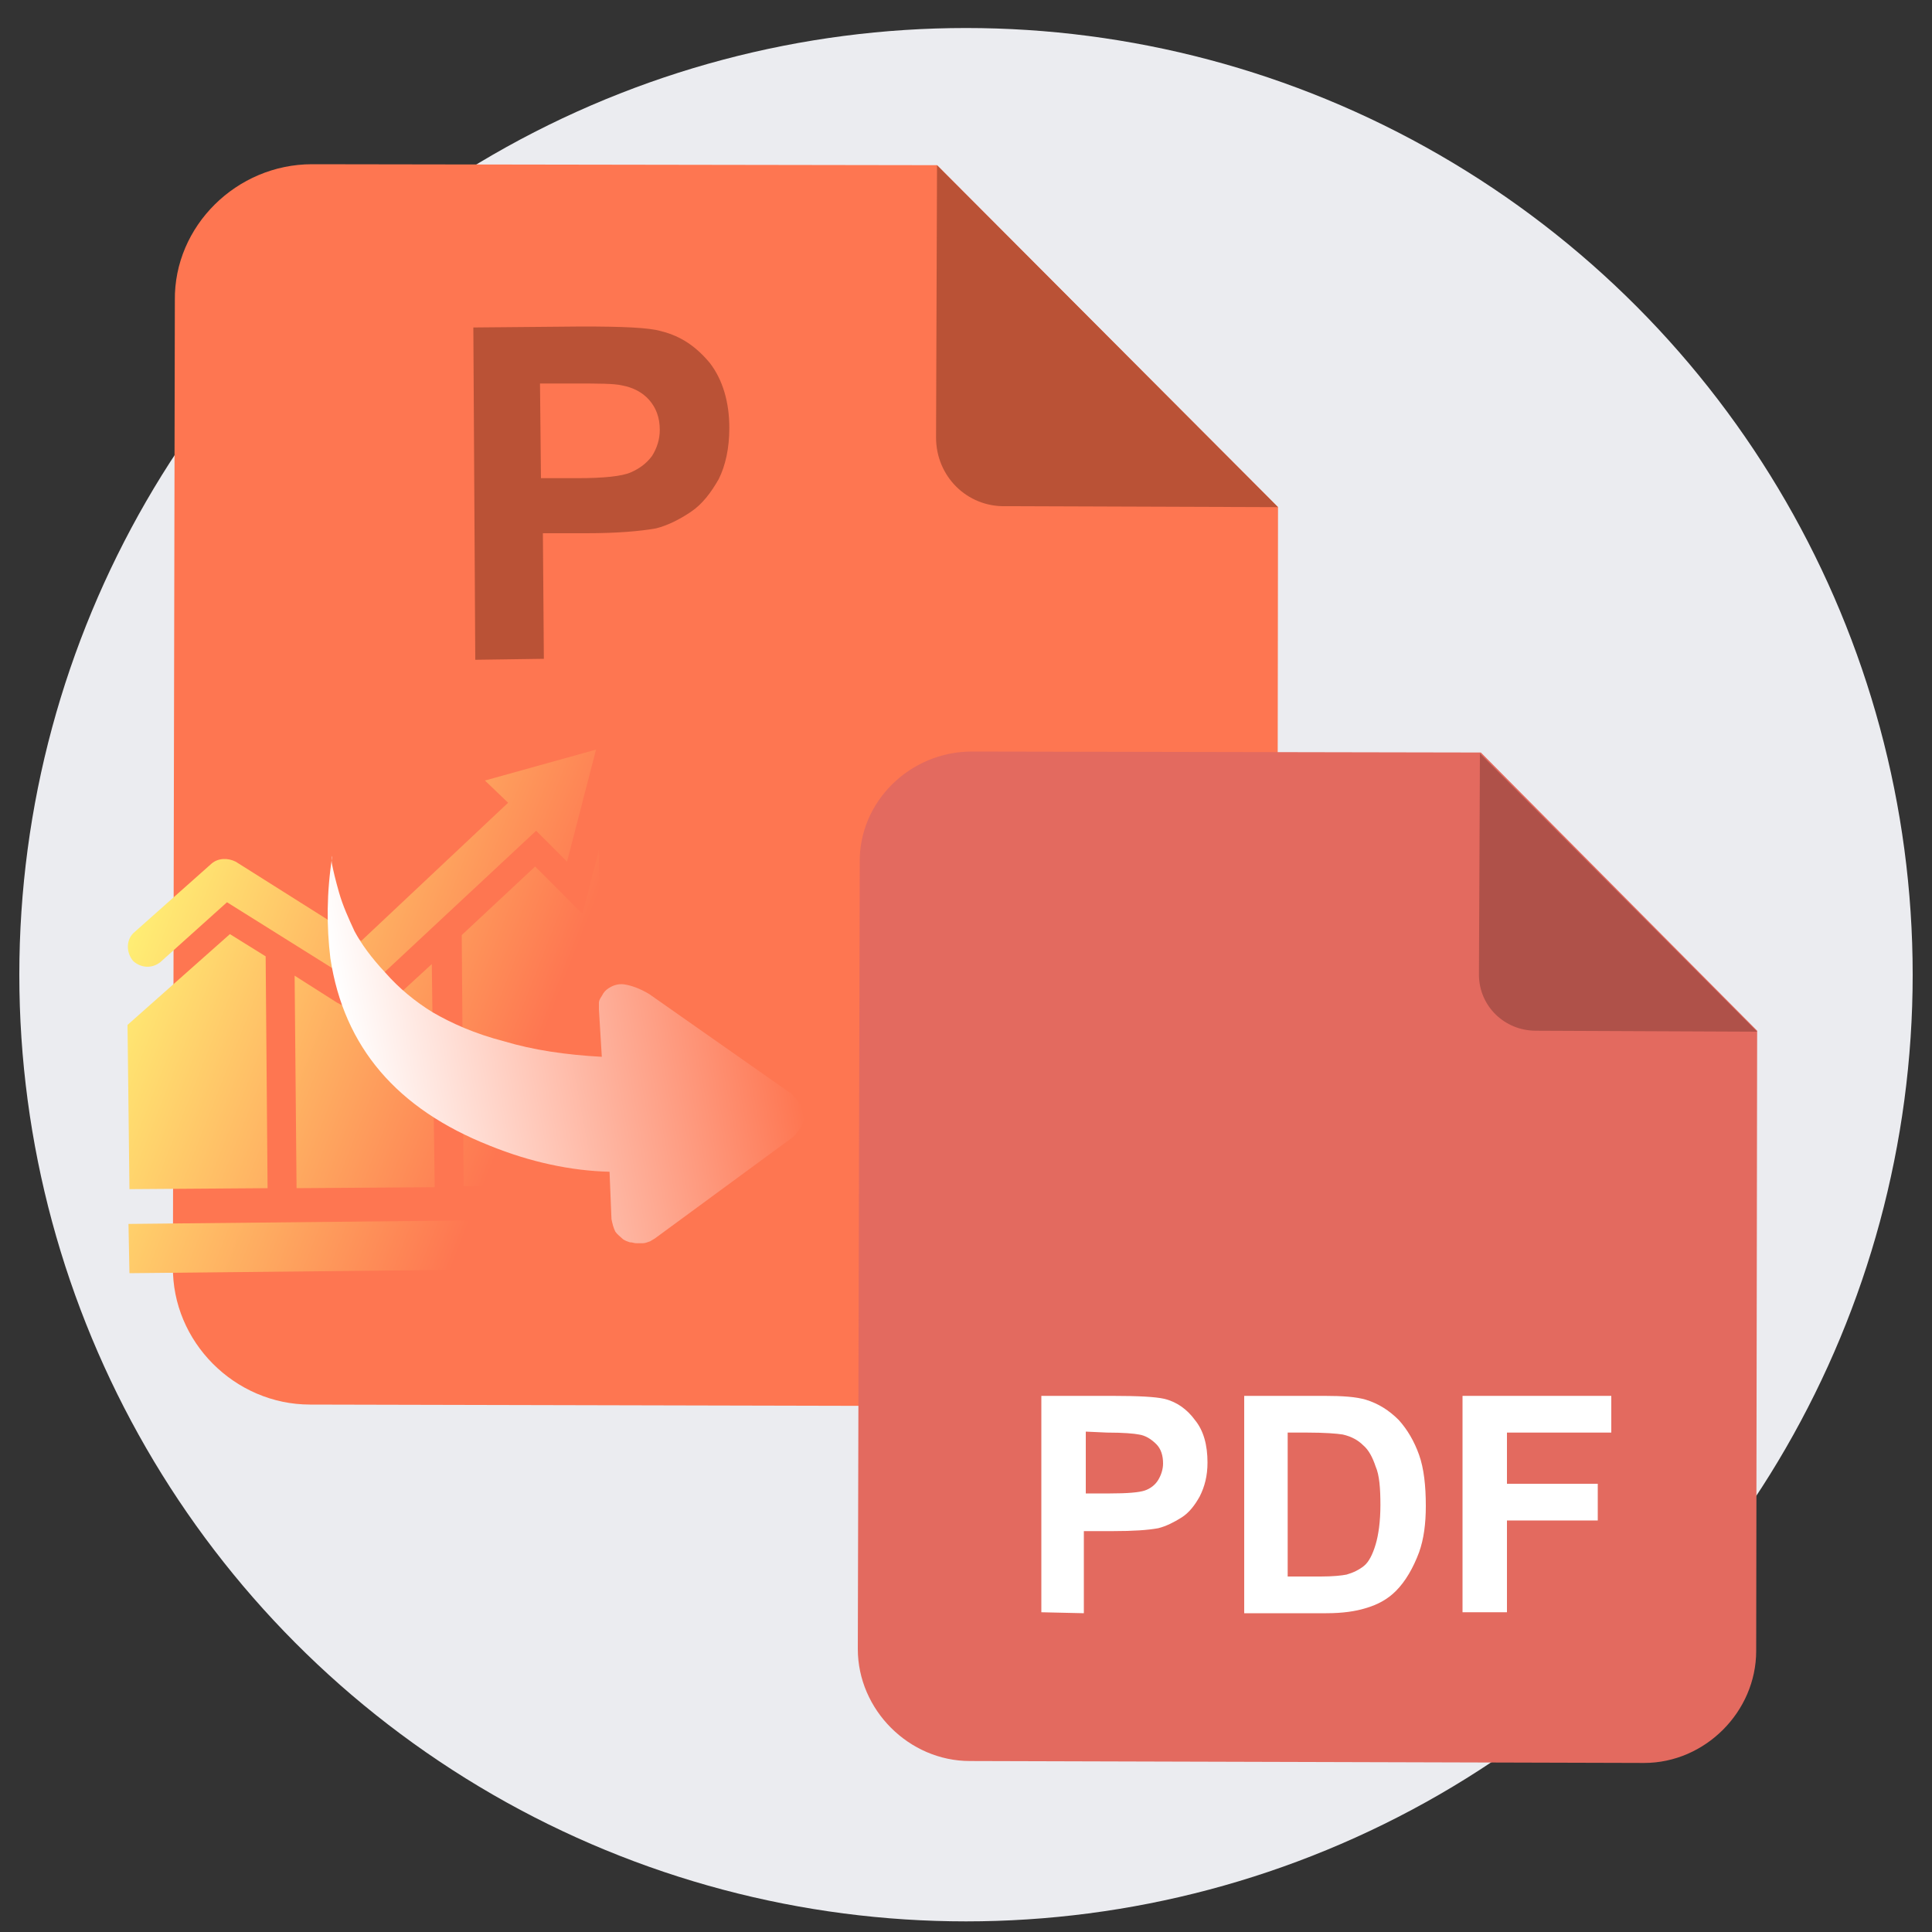
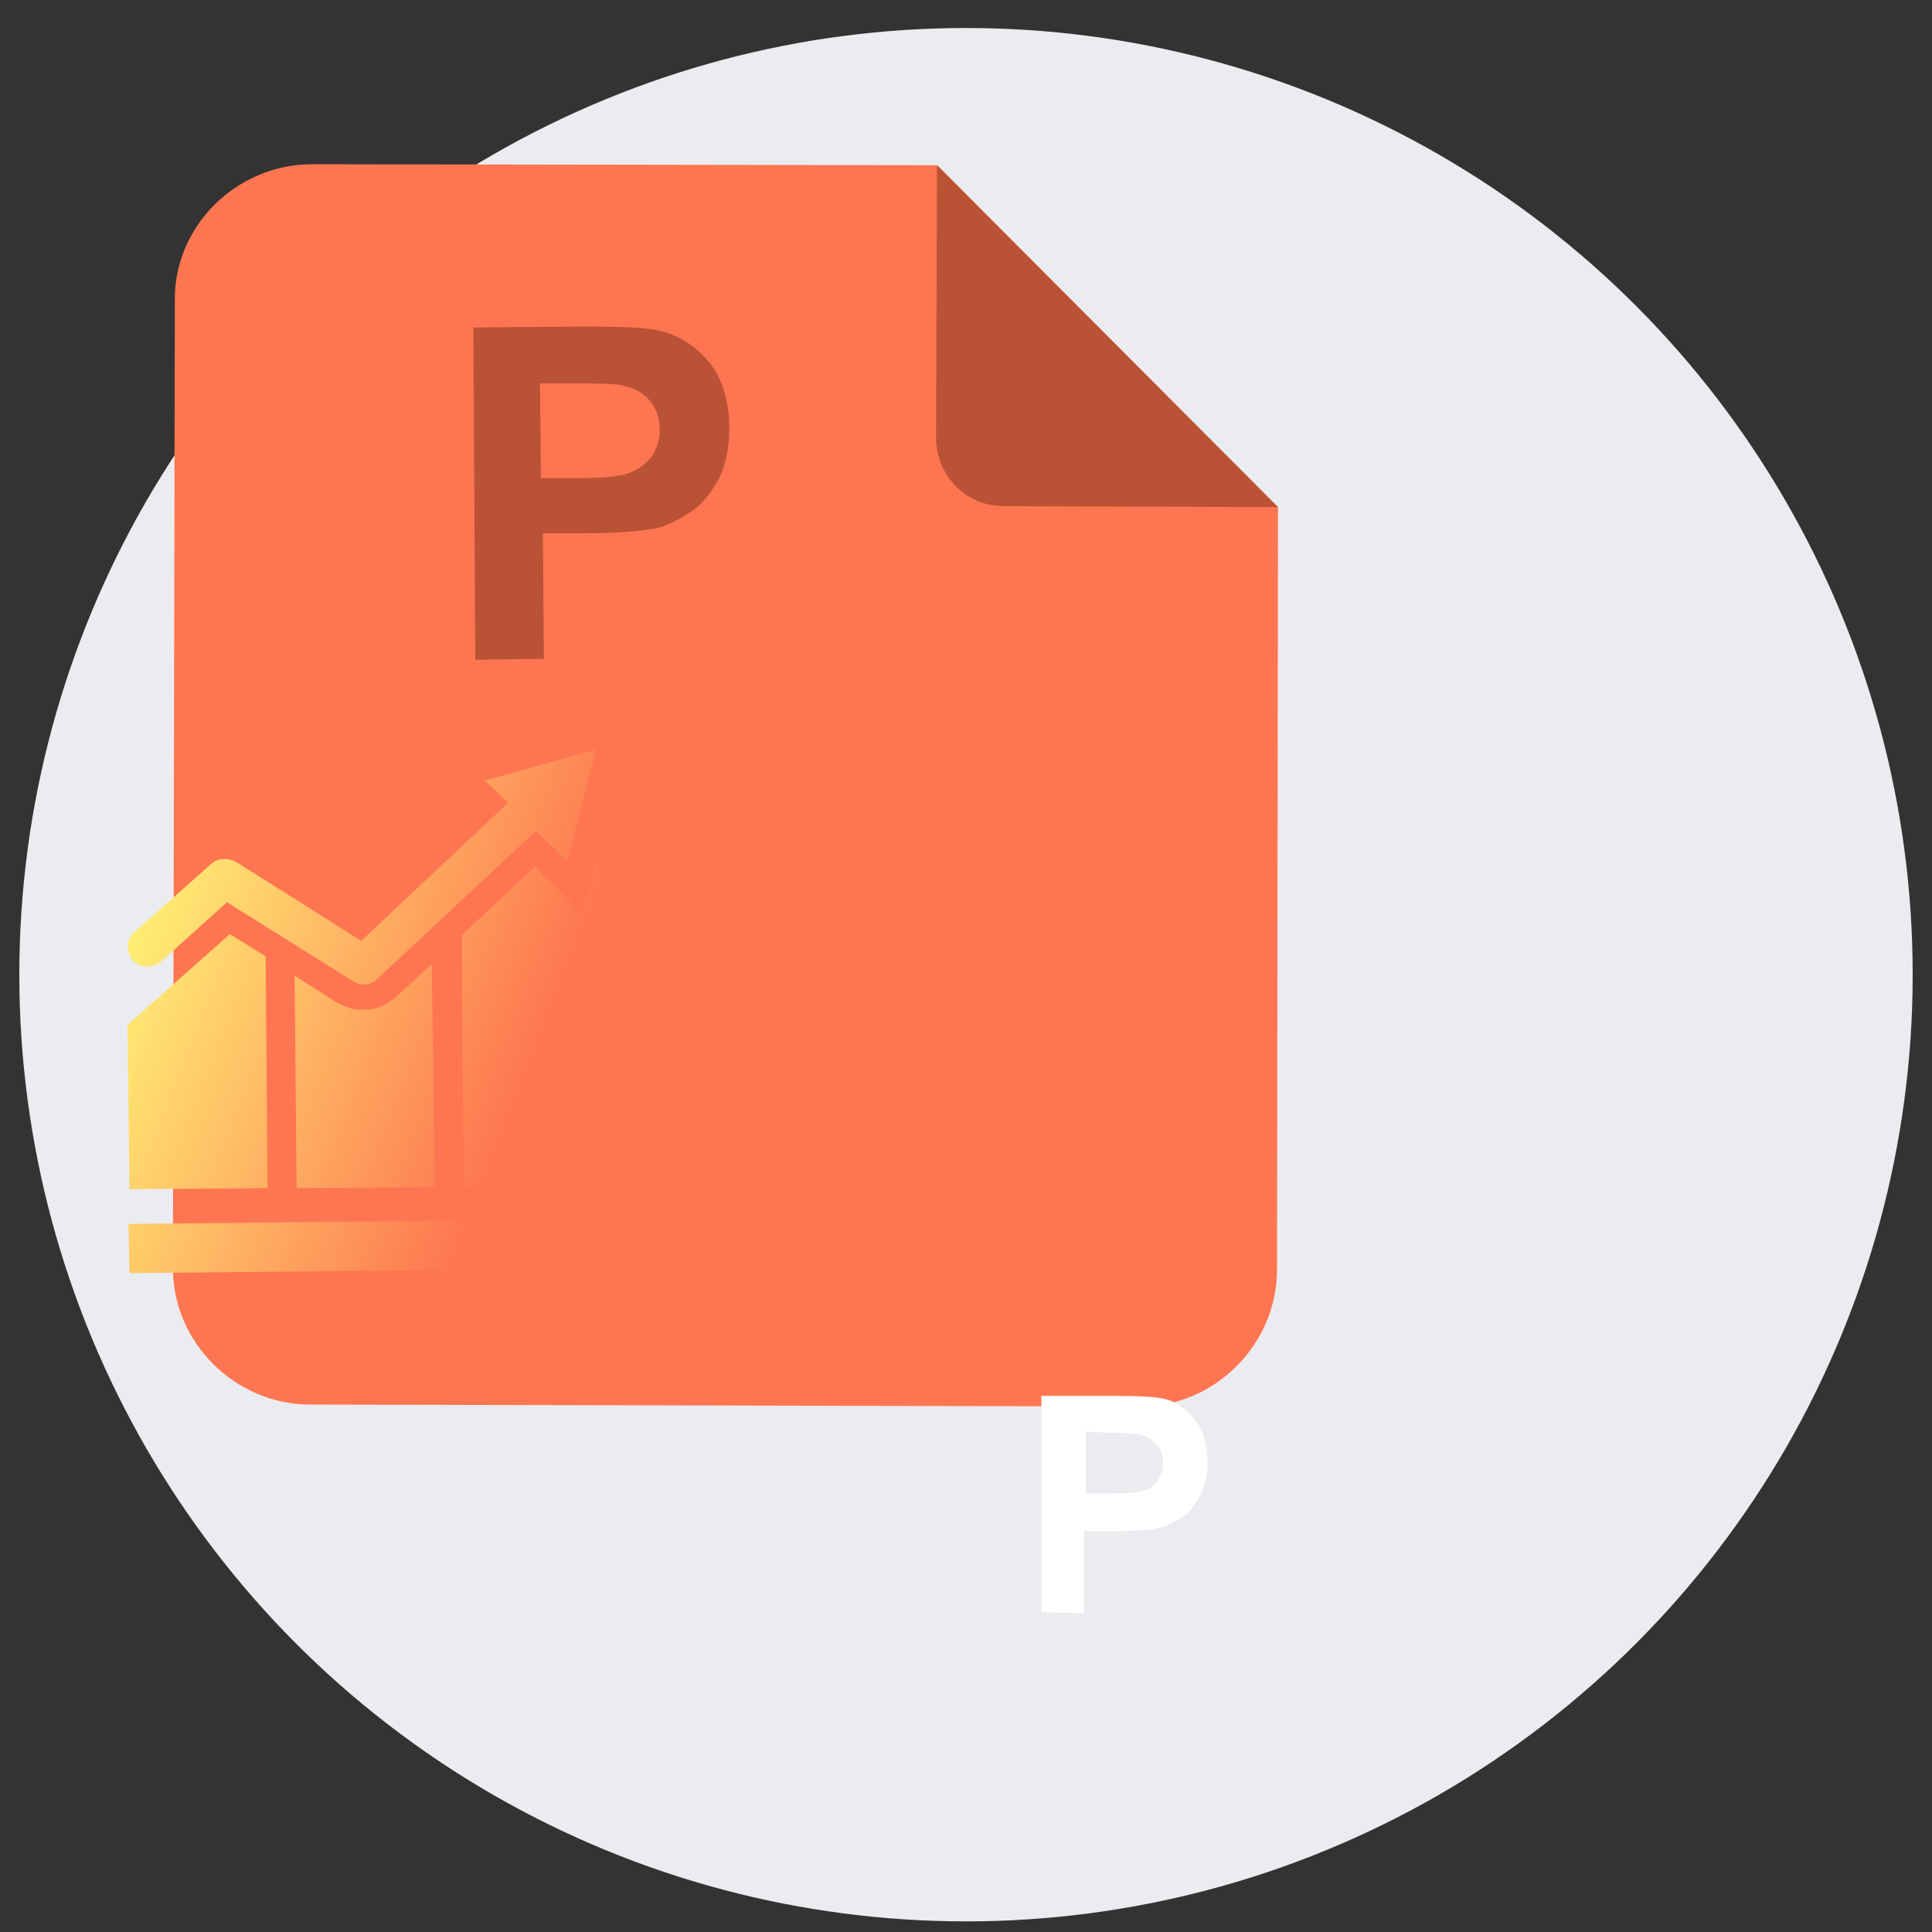
<svg xmlns="http://www.w3.org/2000/svg" version="1.1" id="layer_1" x="0px" y="0px" viewBox="0 0 200 200" style="enable-background:new 0 0 200 200;" xml:space="preserve">
  <rect x="0" y="0" width="200" height="200" fill="#333333" stroke="none" />
  <style type="text/css">
	.st0{fill:#EBECF0;}
	.st1{fill:#FE7651;}
	.st2{fill:#BA5236;}
	.st3{fill:#E36A5F;}
	.st4{fill:#AF5149;}
	.st5{enable-background:new    ;}
	.st6{fill:#FFFFFF;}
	.st7{fill:url(#SVGID_1_);}
	.st8{fill:url(#SVGID_2_);}
</style>
  <circle class="st0" cx="100" cy="100.9" r="98" />
  <path class="st1" d="M132.3,52.5l-0.1,78.9c0,7.8-6.5,14.3-14.3,14.2l-85.8-0.2c-7.8,0-14.3-6.5-14.2-14.3l0.2-100  C18,23.4,24.5,17,32.3,17L97,17.1L132.3,52.5L132.3,52.5z" />
  <path class="st2" d="M96.9,45.3L97,17.1l35.3,35.4l-28.2-0.1C100.1,52.5,96.9,49.3,96.9,45.3" />
  <g>
-     <path class="st3" d="M181.9,106.7l-0.1,64.2c0,6.3-5.3,11.6-11.6,11.6l-69.8-0.2c-6.3,0-11.6-5.3-11.6-11.6L89,89.3   c-0.1-6.3,5.2-11.5,11.6-11.5l52.7,0.1L181.9,106.7L181.9,106.7z" />
-     <path class="st4" d="M153.1,100.9l0.1-22.9l28.7,28.8l-22.9-0.1C155.7,106.7,153.1,104.1,153.1,100.9" />
    <g class="st5">
      <path class="st6" d="M107.8,166.9l0-22.4l7.3,0c2.8,0,4.5,0.1,5.4,0.3c1.3,0.3,2.4,1.1,3.2,2.2c0.9,1.1,1.3,2.6,1.3,4.4    c0,1.4-0.3,2.5-0.8,3.5c-0.5,0.9-1.1,1.7-1.9,2.2c-0.8,0.5-1.6,0.9-2.4,1.1c-1.1,0.2-2.6,0.3-4.7,0.3l-3,0l0,8.5L107.8,166.9z     M112.4,148.2l0,6.4l2.5,0c1.8,0,3-0.1,3.6-0.3c0.6-0.2,1.1-0.6,1.4-1.1s0.5-1.1,0.5-1.7c0-0.8-0.2-1.5-0.7-2s-1.1-0.9-1.8-1    c-0.5-0.1-1.6-0.2-3.3-0.2L112.4,148.2z" />
-       <path class="st6" d="M128.8,144.5l8.3,0c1.9,0,3.3,0.1,4.3,0.4c1.3,0.4,2.4,1.1,3.4,2.1c0.9,1,1.6,2.2,2.1,3.6    c0.5,1.4,0.7,3.2,0.7,5.3c0,1.8-0.2,3.4-0.7,4.8c-0.6,1.6-1.4,3-2.4,4c-0.8,0.8-1.8,1.4-3.2,1.8c-1,0.3-2.3,0.5-4,0.5l-8.5,0    L128.8,144.5z M133.3,148.3l0,14.9l3.4,0c1.3,0,2.2-0.1,2.7-0.2c0.7-0.2,1.3-0.5,1.8-0.9s0.9-1.2,1.2-2.2c0.3-1,0.5-2.4,0.5-4.1    c0-1.7-0.1-3.1-0.5-4c-0.3-0.9-0.7-1.7-1.3-2.2c-0.5-0.5-1.2-0.9-2.1-1.1c-0.6-0.1-1.9-0.2-3.7-0.2L133.3,148.3z" />
-       <path class="st6" d="M151.4,166.9l0-22.4l15.4,0l0,3.8l-10.8,0l0,5.3l9.4,0l0,3.8l-9.4,0l0,9.5L151.4,166.9z" />
    </g>
  </g>
  <g class="st5">
    <path class="st2" d="M49.2,68.3L49,33.9l11.2-0.1c4.2,0,7,0.1,8.3,0.5c2,0.5,3.6,1.6,5,3.3c1.3,1.7,2,4,2,6.7   c0,2.1-0.4,3.9-1.1,5.3c-0.8,1.4-1.7,2.6-2.9,3.4c-1.2,0.8-2.4,1.4-3.6,1.7c-1.7,0.3-4.1,0.5-7.2,0.5h-4.5l0.1,13L49.2,68.3z    M55.9,39.7l0.1,9.8h3.8c2.7,0,4.6-0.2,5.5-0.6c0.9-0.4,1.6-0.9,2.2-1.7c0.5-0.8,0.8-1.7,0.8-2.7c0-1.3-0.4-2.3-1.1-3.1   s-1.7-1.3-2.8-1.5c-0.8-0.2-2.5-0.2-5-0.2H55.9z" />
  </g>
  <linearGradient id="SVGID_1_" gradientUnits="userSpaceOnUse" x1="-32.107" y1="100.128" x2="25.979" y2="100.128" gradientTransform="matrix(0.931 0.366 -0.366 0.931 80.613 14.041)">
    <stop offset="0" style="stop-color:#FFEE74" />
    <stop offset="0.749" style="stop-color:#FE7651" />
  </linearGradient>
  <path class="st7" d="M16.6,99.6l6.9-6.2l13.1,8.2c0.8,0.5,1.8,0.4,2.5-0.3L55.5,86l3.2,3.2l3-11.6l-11.5,3.2l2.4,2.3L37.4,97.4  l-13-8.2c-0.8-0.4-1.8-0.4-2.5,0.2l-8.1,7.2c-0.8,0.8-0.7,2.1,0,2.9C14.6,100.2,15.7,100.3,16.6,99.6L16.6,99.6z M13.4,131.8l49-0.5  l-0.1-5.1l-49,0.5L13.4,131.8z M27.5,99l-3.7-2.3l-10.6,9.4l0.2,17l14.3-0.1L27.5,99L27.5,99z M34.9,103.8l-4.4-2.8l0.2,22l14.3-0.1  l-0.3-23.1l-3.7,3.4c-1,0.9-2.2,1.4-3.5,1.3C36.8,104.6,35.8,104.3,34.9,103.8z M60.3,94.6l-4.9-4.9l-7.6,7.1l0.2,26l14.3-0.1L62,88  L60.3,94.6z" />
  <linearGradient id="SVGID_2_" gradientUnits="userSpaceOnUse" x1="96.818" y1="398.322" x2="142.088" y2="398.322" gradientTransform="matrix(0.983 -0.182 -0.182 -0.983 13.826 520.583)">
    <stop offset="0" style="stop-color:#FFFFFF" />
    <stop offset="1" style="stop-color:#FE7651" />
  </linearGradient>
-   <path class="st8" d="M34.4,89.6c0.1,0.5,0.3,1.4,0.7,2.8s1,2.7,1.6,4c0.7,1.3,1.7,2.7,3.2,4.3c1.4,1.6,3.1,3,4.9,4.1  c1.9,1.1,4.3,2.2,7.4,3c3,0.9,6.4,1.4,10.1,1.6l-0.3-4.9c0-0.1,0-0.5,0-0.7s0.1-0.4,0.3-0.7c0.2-0.4,0.4-0.6,0.7-0.8  c0.3-0.2,0.9-0.5,1.6-0.4c0.7,0.1,1.6,0.4,2.6,1L81.6,113c0,0,0.1,0.1,0.2,0.1l0.4,0.4c0.2,0.2,0.3,0.4,0.5,0.6  c0.1,0.2,0.3,0.4,0.4,0.8c0.1,0.3,0.2,0.6,0.1,0.9c0,0.3-0.1,0.6-0.3,0.9c-0.2,0.3-0.5,0.7-0.8,1l-14.3,10.5l-0.5,0.3  c-0.3,0.1-0.5,0.2-0.8,0.2s-0.3,0-0.6,0c-0.3,0-0.4-0.1-0.7-0.1c-0.3-0.1-0.6-0.2-0.8-0.4c-0.2-0.2-0.5-0.4-0.7-0.7  c-0.2-0.4-0.3-0.8-0.4-1.3l-0.2-4.9c-4-0.1-8.2-1-12.4-2.7c-9.6-3.8-15.1-10.2-16.5-19.4c-0.4-3.3-0.4-6.8,0.2-10.6  C34.3,88.8,34.3,89.2,34.4,89.6z" />
</svg>